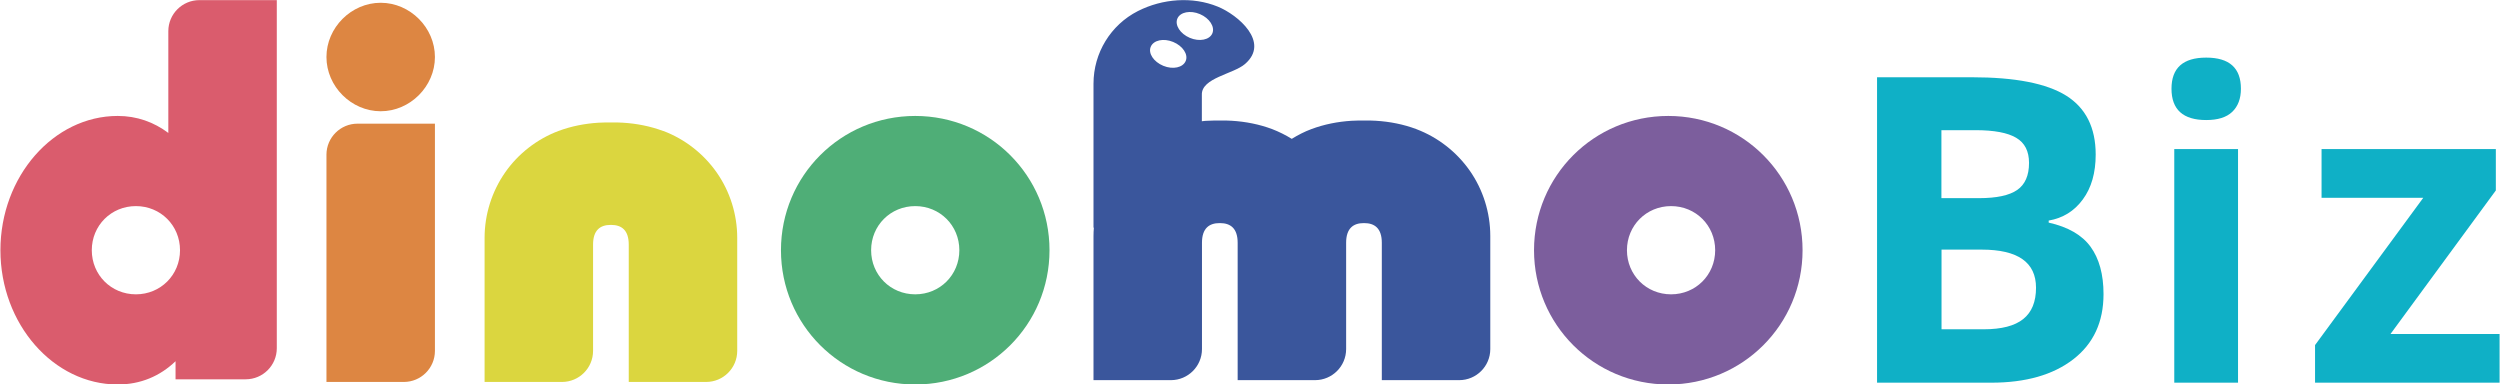
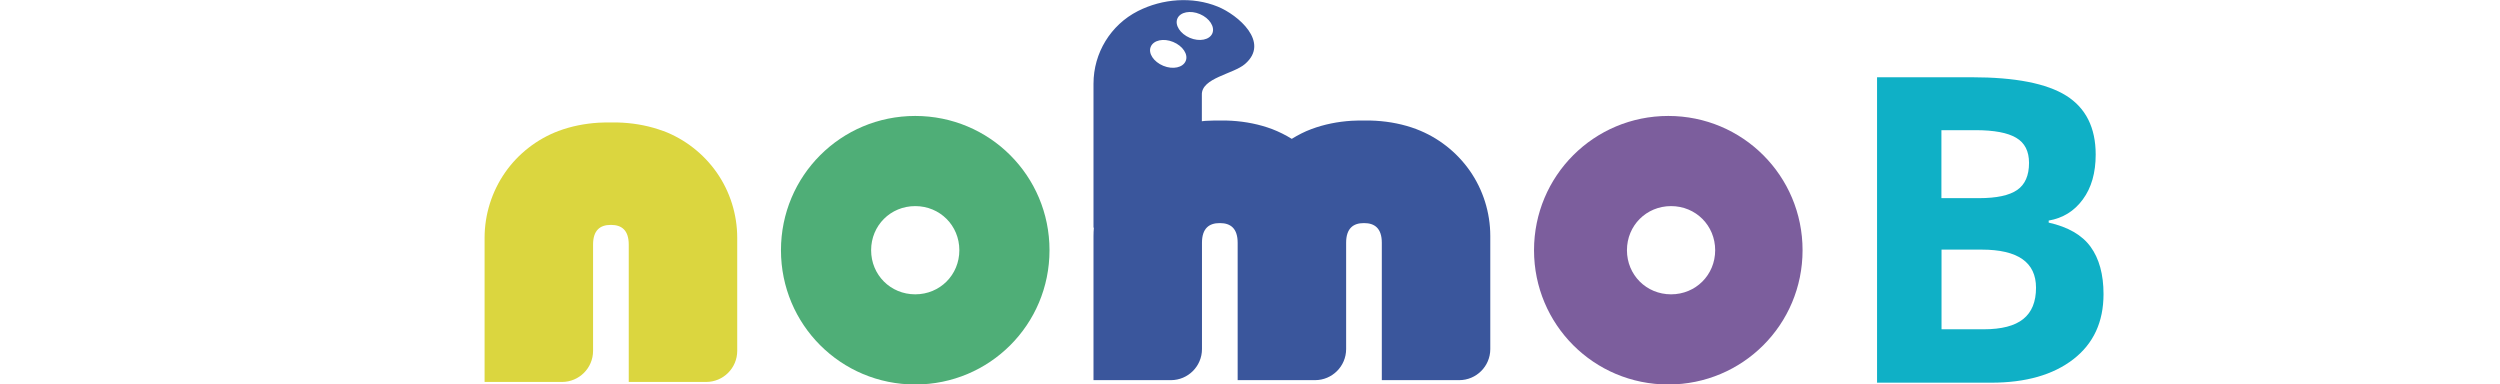
<svg xmlns="http://www.w3.org/2000/svg" id="_レイヤー_1" data-name="レイヤー 1" width="73.15mm" height="11.25mm" viewBox="0 0 207.35 31.9">
  <defs>
    <style>
      .cls-1 {
        fill: #dbd63f;
      }

      .cls-2 {
        fill: #dd8642;
      }

      .cls-3 {
        fill: #3a569c;
      }

      .cls-4 {
        fill: #7c5e9d;
      }

      .cls-5 {
        fill: #da5c6d;
      }

      .cls-6 {
        fill: #0fb0c6;
      }

      .cls-7 {
        fill: #4fae77;
      }
    </style>
  </defs>
  <g>
    <path class="cls-1" d="M54.99,10.87c-1.07-.4-2.2-.62-3.34-.69-.34-.02-.67-.03-1.01-.02-.34,0-.68,0-1.01.02-1.14.07-2.27.29-3.34.69-1.77.67-3.33,1.88-4.41,3.43-1.11,1.59-1.71,3.5-1.71,5.43,0,0,0,11.96,0,11.96h6.42c1.42,0,2.58-1.15,2.58-2.58v-8.82c0-1.2.6-1.63,1.46-1.63,0,0,.01,0,.02,0,0,0,.01,0,.02,0,.86,0,1.46.43,1.46,1.63v11.4s6.42,0,6.42,0c1.42,0,2.58-1.15,2.58-2.58v-9.38c0-1.94-.6-3.85-1.71-5.43-1.09-1.55-2.64-2.76-4.41-3.43Z" />
    <path class="cls-3" d="M117.47,10.71c-1.07-.4-2.2-.62-3.34-.69-.34-.02-.68-.03-1.01-.02-.34,0-.68,0-1.01.02-1.14.07-2.27.29-3.34.69-.57.21-1.11.49-1.63.81-.52-.32-1.06-.59-1.63-.81-1.07-.4-2.2-.62-3.34-.69-.34-.02-.67-.03-1.01-.02-.34,0-.68,0-1.01.02-.16,0-.31.02-.47.04v-2.2c-.04-1.4,2.61-1.71,3.58-2.55,2.1-1.81-.59-4.08-2.26-4.76-2.11-.86-4.59-.66-6.61.36,0,0-.02,0-.02.01-2.26,1.15-3.68,3.48-3.68,6.02v4.65s0,7.3,0,7.3h.03c-.02.23-.03.46-.03.69,0,0,0,11.96,0,11.96h6.42c1.42,0,2.58-1.15,2.58-2.58v-8.82c0-1.2.6-1.63,1.46-1.63,0,0,.01,0,.02,0,0,0,.01,0,.02,0,.86,0,1.46.43,1.46,1.63,0,2.35,0,11.4,0,11.4h6.42c1.42,0,2.58-1.15,2.58-2.58v-8.82c0-1.2.6-1.63,1.46-1.63,0,0,.01,0,.02,0,0,0,.01,0,.02,0,.86,0,1.46.43,1.46,1.63v11.4s6.42,0,6.42,0c1.42,0,2.58-1.15,2.58-2.58v-9.38c0-1.94-.6-3.85-1.71-5.43-1.09-1.55-2.64-2.76-4.41-3.43ZM98.34,5.06c-.23.55-1.06.73-1.86.4-.8-.33-1.27-1.04-1.04-1.58.23-.55,1.06-.73,1.86-.4.8.33,1.27,1.04,1.04,1.58ZM98.68,3.14c-.8-.34-1.26-1.06-1.03-1.6.23-.54,1.07-.71,1.87-.37.8.34,1.26,1.06,1.03,1.6-.23.54-1.07.71-1.87.37Z" />
-     <path class="cls-5" d="M13.93,2.59v8.44c-1.2-.9-2.61-1.41-4.2-1.41C4.41,9.62,0,14.63,0,20.76c0,6.13,4.41,11.14,9.73,11.14,1.89,0,3.51-.69,4.8-1.93v1.5s5.82,0,5.82,0c1.42,0,2.58-1.15,2.58-2.58V.01s-6.42,0-6.42,0c-1.42,0-2.58,1.15-2.58,2.58ZM11.24,24.42c-2.05,0-3.66-1.61-3.66-3.66s1.61-3.66,3.66-3.66c2.05,0,3.66,1.61,3.66,3.66,0,2.05-1.61,3.66-3.66,3.66Z" />
    <path class="cls-7" d="M75.9,9.62c-6.17,0-11.14,4.97-11.14,11.14,0,6.17,4.97,11.14,11.14,11.14,6.17,0,11.14-4.97,11.14-11.14,0-6.17-4.97-11.14-11.14-11.14ZM75.9,24.42c-2.05,0-3.66-1.61-3.66-3.66,0-2.05,1.61-3.66,3.66-3.66,2.05,0,3.66,1.61,3.66,3.66,0,2.05-1.61,3.66-3.66,3.66Z" />
    <path class="cls-4" d="M138.38,9.62c-6.17,0-11.14,4.97-11.14,11.14,0,6.17,4.97,11.14,11.14,11.14,6.17,0,11.14-4.97,11.14-11.14,0-6.17-4.97-11.14-11.14-11.14ZM138.61,24.42c-2.05,0-3.66-1.61-3.66-3.66,0-2.05,1.61-3.66,3.66-3.66,2.05,0,3.66,1.61,3.66,3.66s-1.61,3.66-3.66,3.66Z" />
-     <path class="cls-2" d="M27.05,12.84v18.85s6.42,0,6.42,0c1.42,0,2.58-1.15,2.58-2.58V10.26s-6.42,0-6.42,0c-1.42,0-2.58,1.15-2.58,2.58Z" />
-     <path class="cls-2" d="M31.55.23c-2.44,0-4.5,2.06-4.5,4.5,0,2.44,2.06,4.5,4.5,4.5,2.44,0,4.5-2.06,4.5-4.5,0-2.44-2.06-4.5-4.5-4.5Z" />
  </g>
  <g>
    <path class="cls-6" d="M155.68,6.41h7.89c3.59,0,6.2.51,7.83,1.53,1.62,1.02,2.44,2.65,2.44,4.88,0,1.51-.35,2.76-1.07,3.73-.71.97-1.66,1.55-2.83,1.75v.17c1.61.36,2.77,1.03,3.48,2.01.71.98,1.07,2.29,1.07,3.92,0,2.31-.83,4.11-2.51,5.41-1.67,1.29-3.94,1.94-6.8,1.94h-9.48V6.41ZM161.05,16.44h3.12c1.46,0,2.51-.23,3.16-.68s.98-1.2.98-2.24c0-.97-.35-1.67-1.07-2.09-.71-.42-1.83-.63-3.37-.63h-2.83v5.63ZM161.05,20.71v6.61h3.5c1.48,0,2.57-.28,3.28-.85s1.06-1.43,1.06-2.6c0-2.1-1.5-3.16-4.51-3.16h-3.33Z" />
-     <path class="cls-6" d="M180.13,7.36c0-1.72.96-2.58,2.88-2.58s2.88.86,2.88,2.58c0,.82-.24,1.46-.72,1.92s-1.2.68-2.16.68c-1.92,0-2.88-.87-2.88-2.6ZM185.65,31.75h-5.29V12.37h5.29v19.38Z" />
-     <path class="cls-6" d="M207.35,31.75h-15.31v-3.12l8.98-12.22h-8.44v-4.04h14.46v3.43l-8.74,11.91h9.05v4.04Z" />
  </g>
</svg>